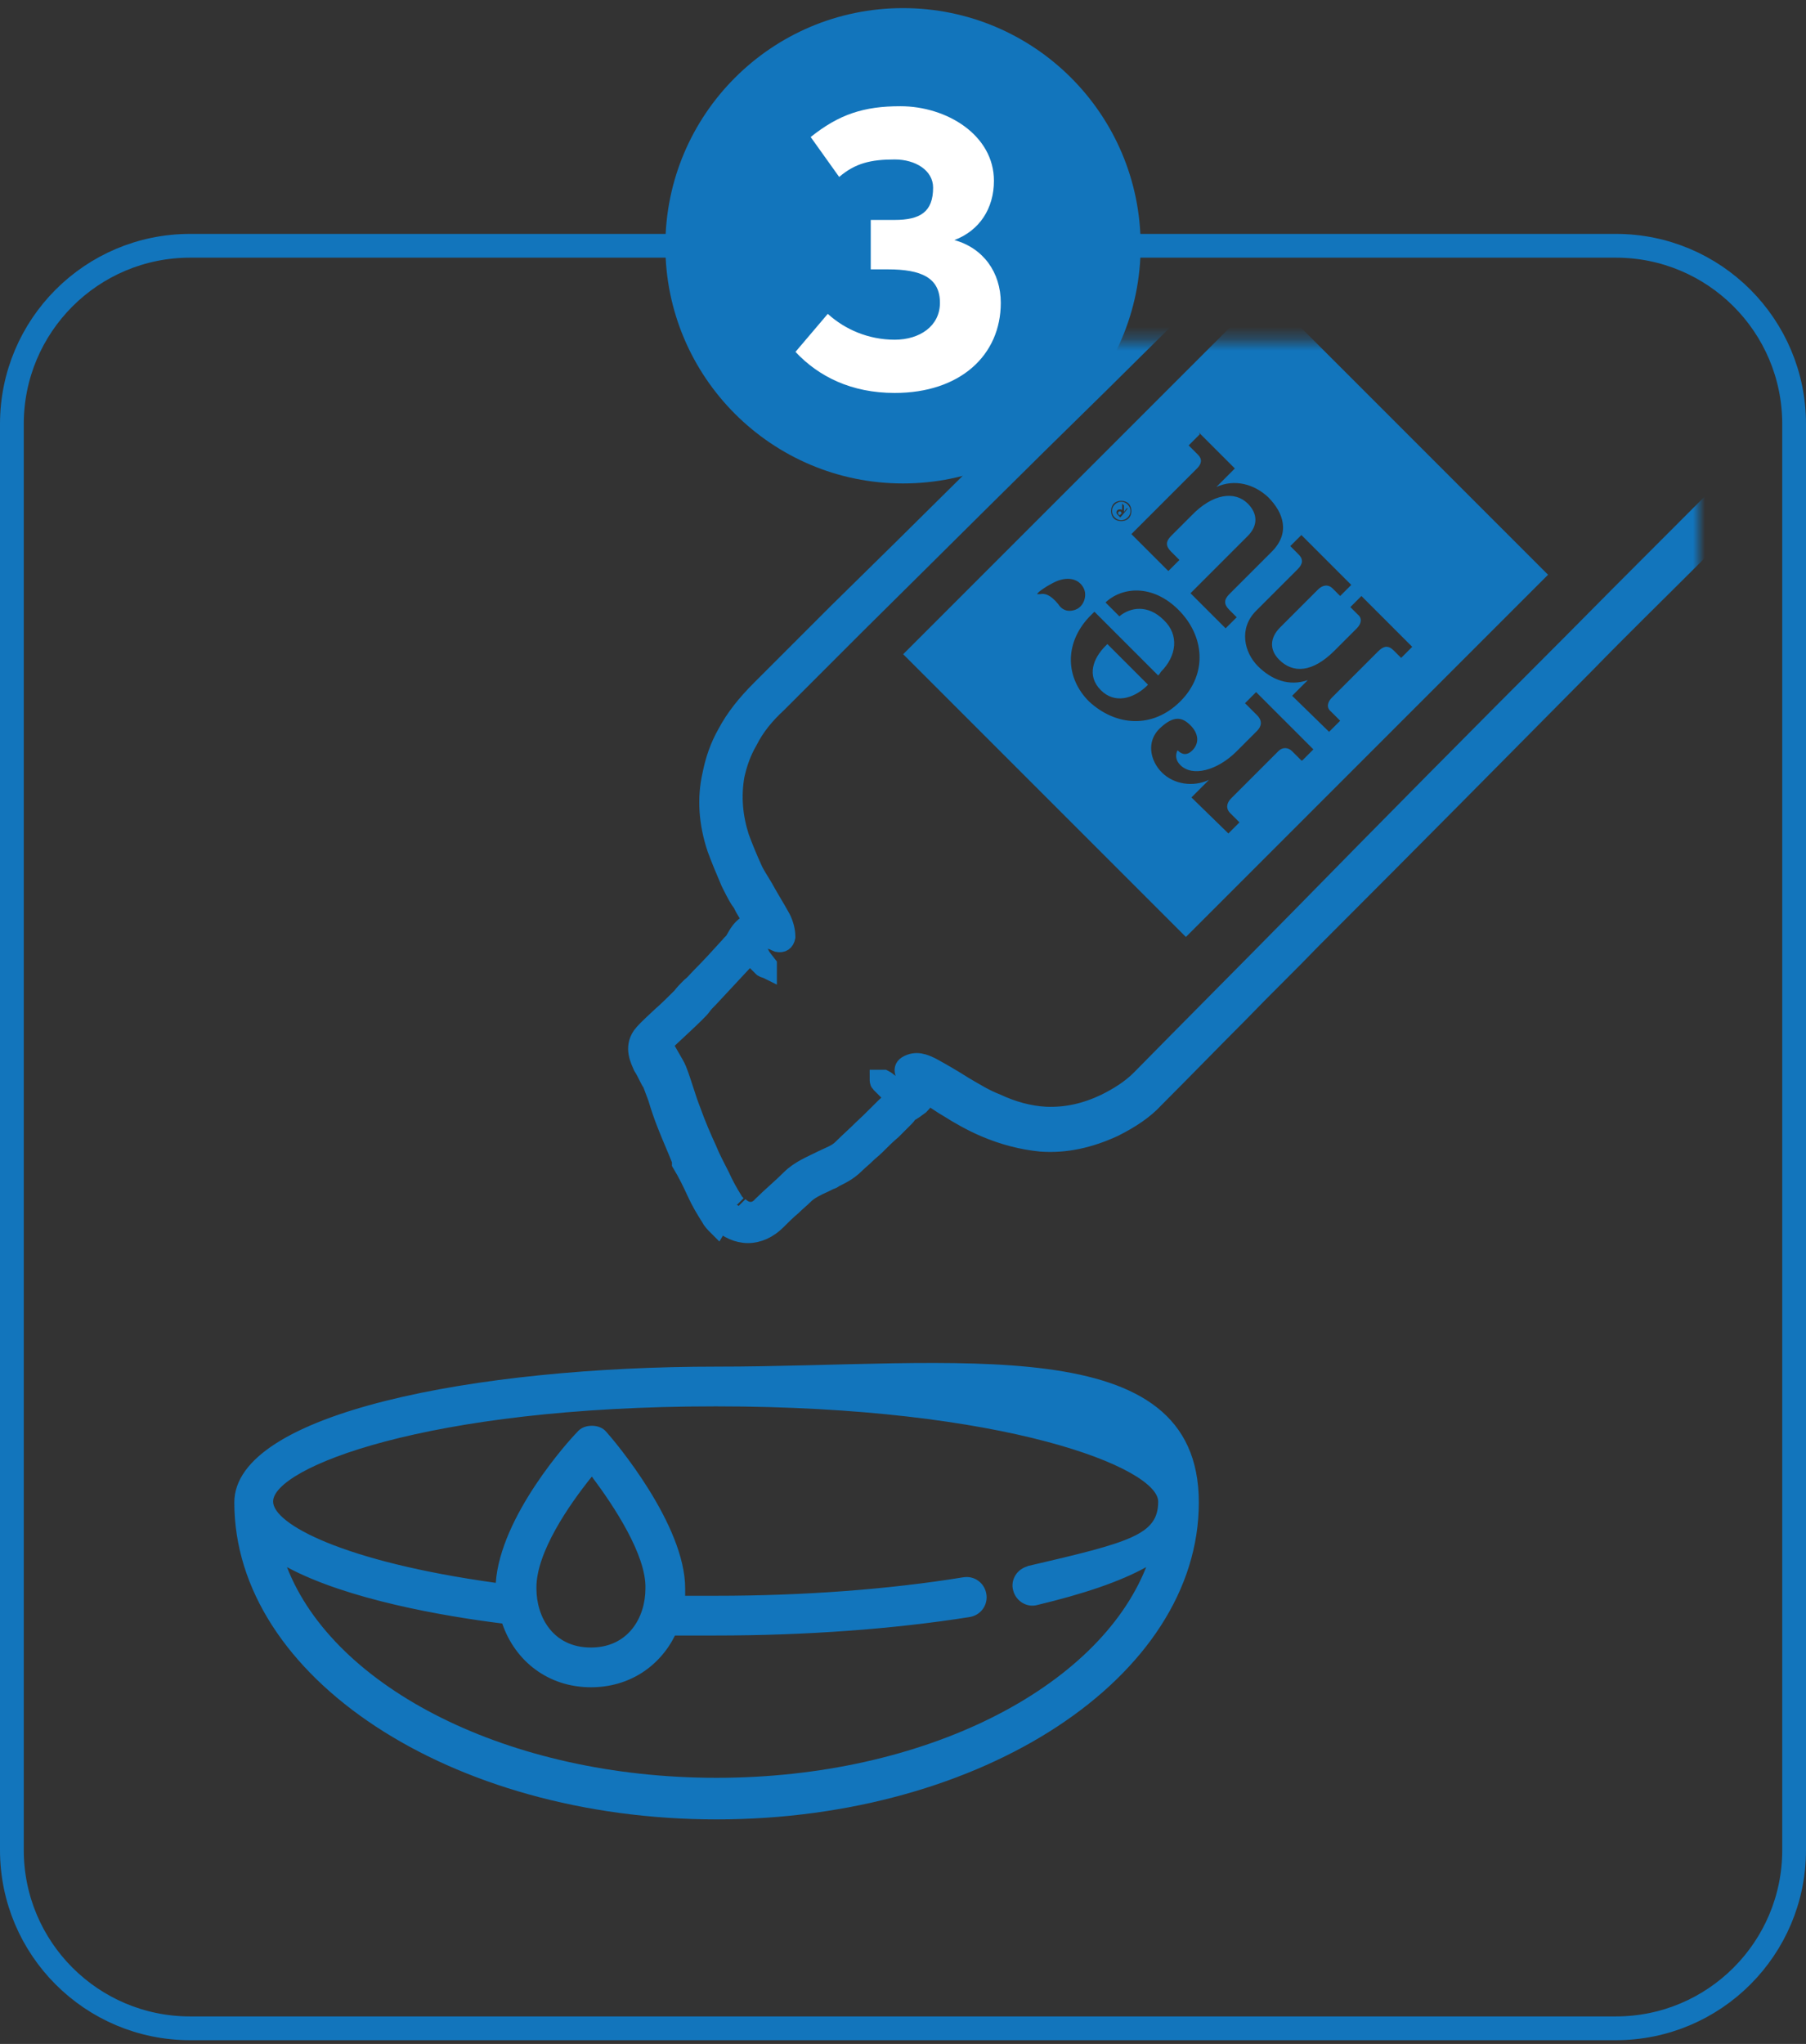
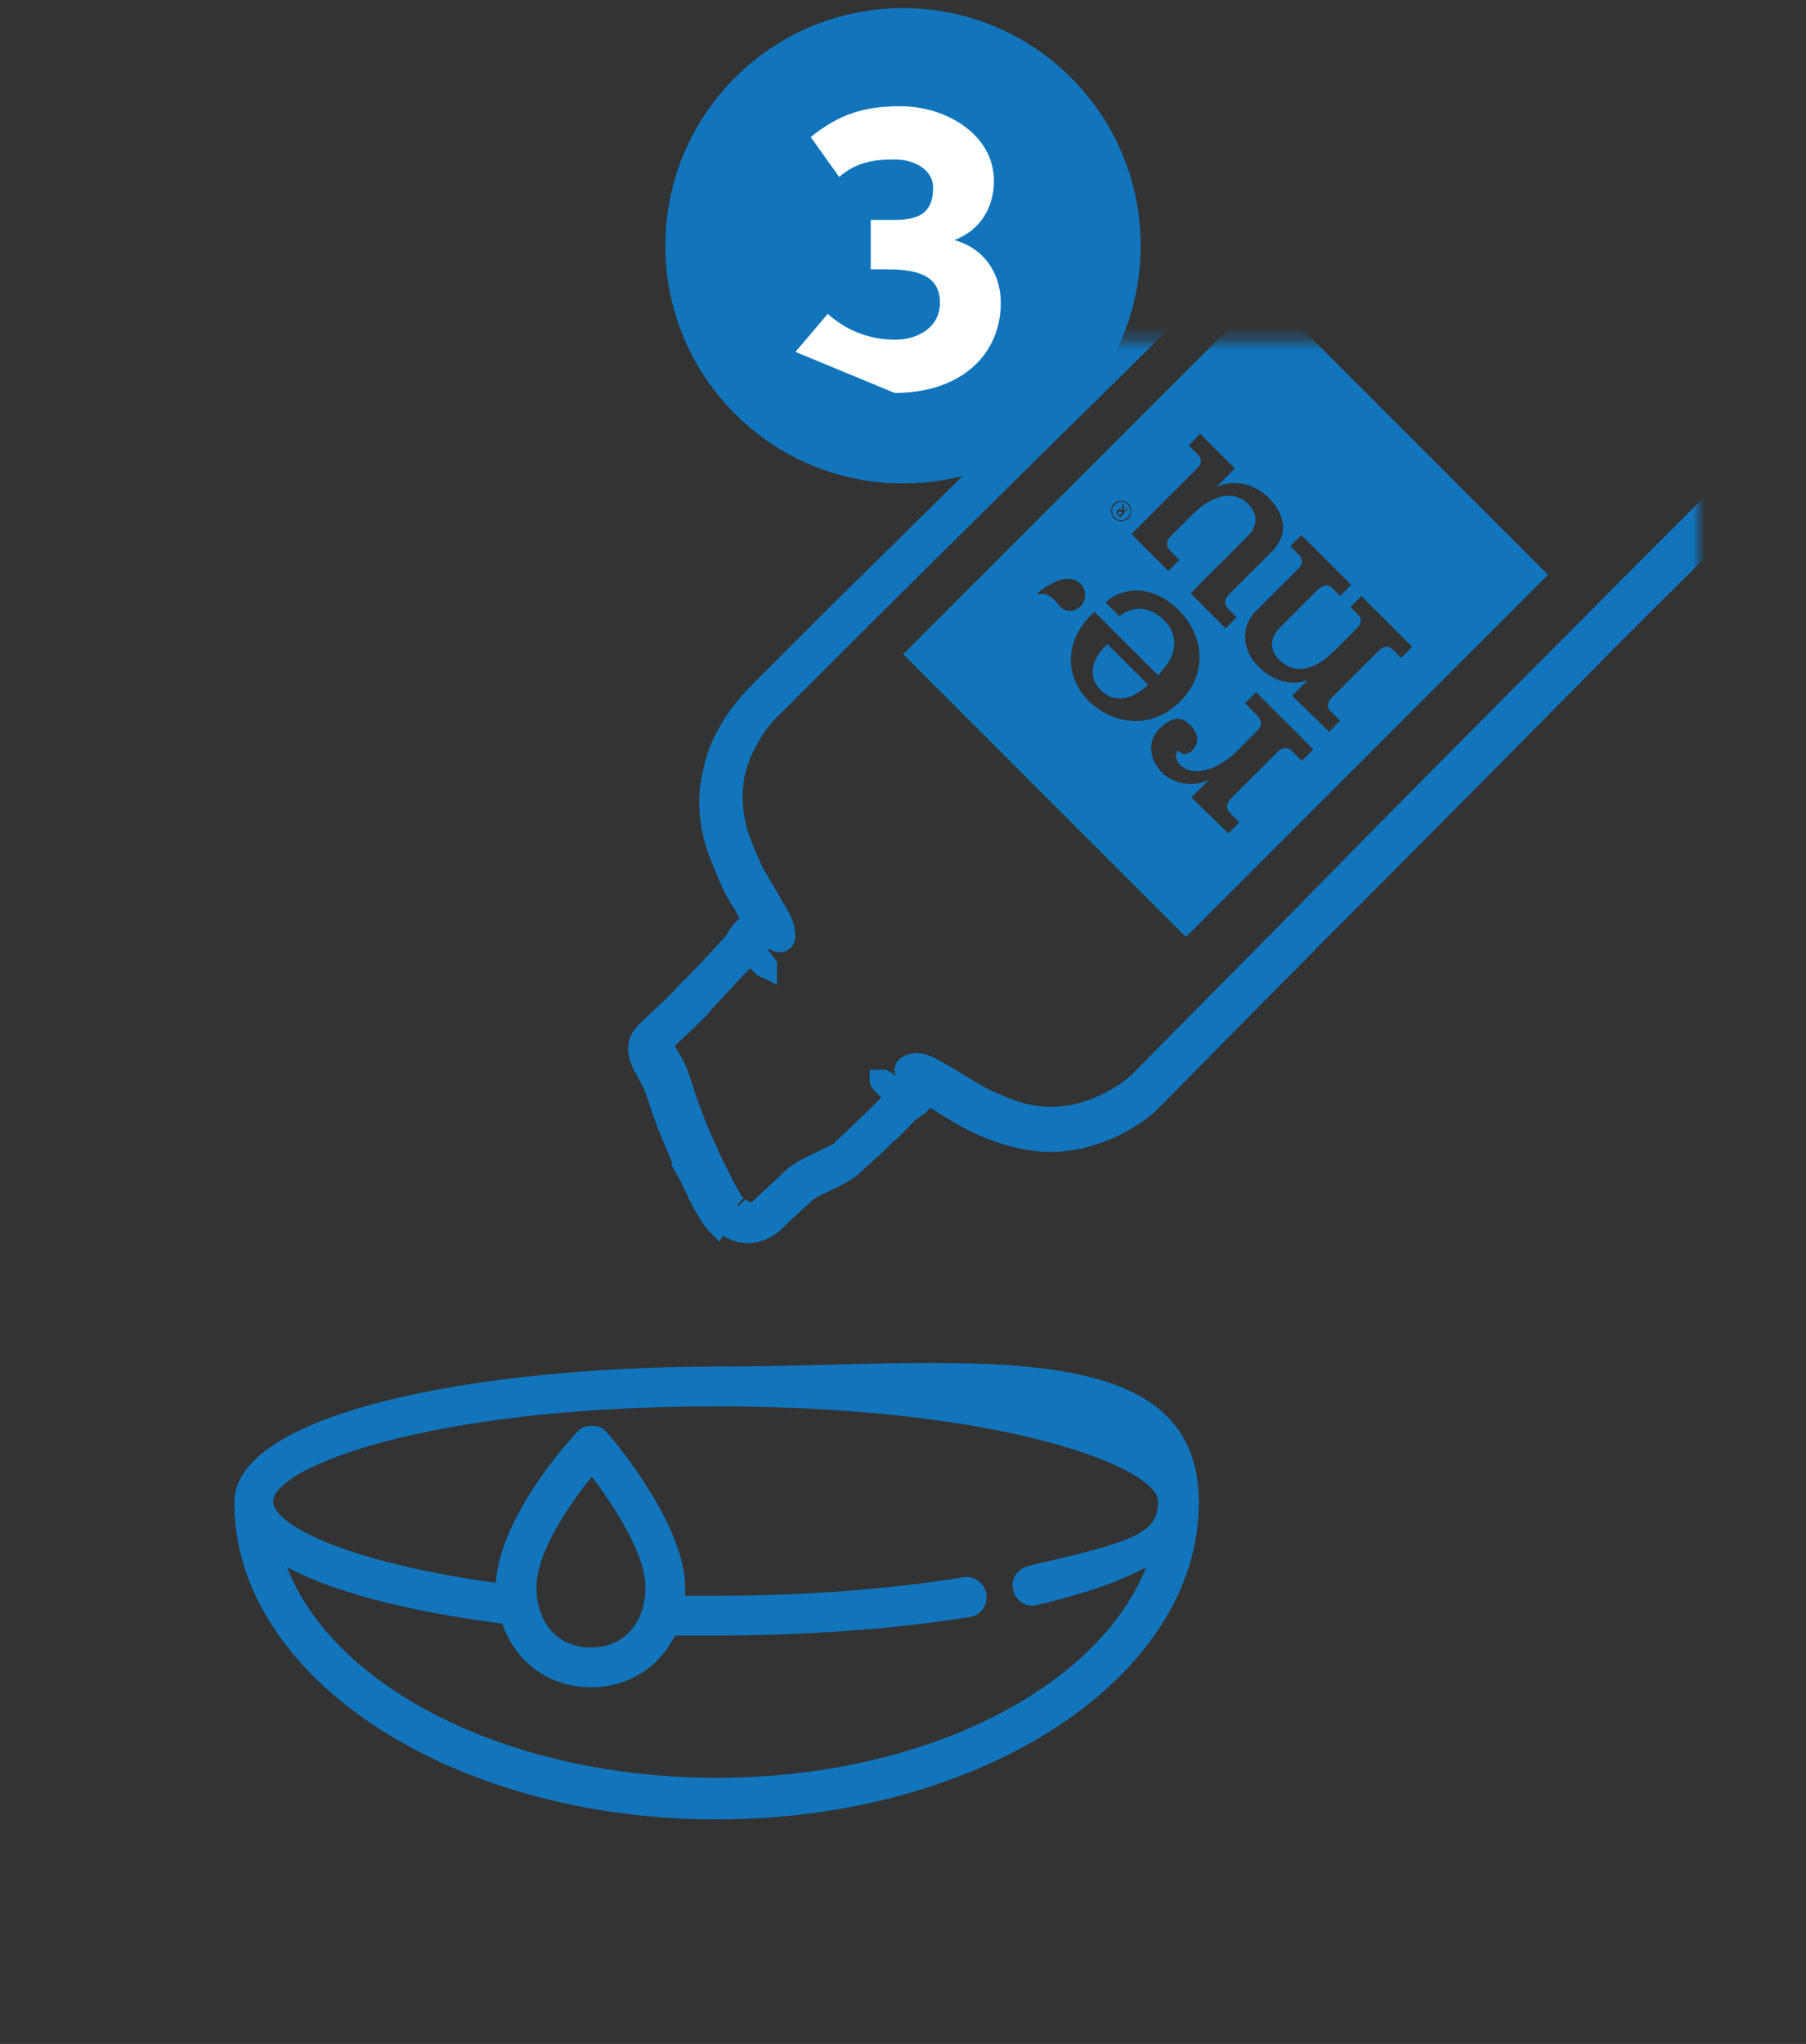
<svg xmlns="http://www.w3.org/2000/svg" width="152" height="172" viewBox="0 0 152 172" fill="none">
  <rect x="0" y="0" width="152" height="172" fill="#333333" stroke="none" />
  <mask id="mask0_828_1437" style="mask-type:alpha" maskUnits="userSpaceOnUse" x="9" y="28" width="134" height="135">
    <path d="M129.6 28.683H22.4C14.999 28.683 9 34.682 9 42.083V149.283C9 156.683 14.999 162.683 22.4 162.683H129.6C137.001 162.683 143 156.683 143 149.283V42.083C143 34.682 137.001 28.683 129.6 28.683Z" fill="#D9D9D9" />
  </mask>
  <g mask="url(#mask0_828_1437)">
    <path d="M62.02 101.395C61.942 101.317 61.786 101.162 61.709 101.006C61.32 100.384 60.931 99.684 60.62 98.985C60.231 98.207 59.842 97.507 59.531 96.73C59.065 95.719 58.598 94.63 58.209 93.542C57.743 92.375 57.432 91.131 56.965 89.965C56.888 89.732 55.799 87.943 55.799 87.866C56.032 87.555 58.676 85.222 59.065 84.678C59.22 84.444 59.454 84.211 59.687 83.978C60.776 82.811 61.786 81.723 62.875 80.556C63.03 80.323 63.186 80.323 63.341 80.556C63.419 80.712 63.575 80.79 63.73 80.945C63.886 81.101 64.041 81.256 64.197 81.412C64.275 81.49 64.43 81.49 64.586 81.567C64.586 81.412 64.586 81.256 64.586 81.179C64.352 80.868 64.119 80.634 63.964 80.323C63.653 80.012 63.653 79.546 63.808 79.312C64.119 78.924 64.43 78.846 64.897 79.079C65.052 79.079 65.208 79.235 65.441 79.312C65.83 79.39 66.063 79.235 66.141 78.846C66.141 78.302 65.985 77.757 65.752 77.291C65.285 76.435 64.741 75.58 64.275 74.725C63.964 74.18 63.575 73.636 63.341 73.092C62.953 72.237 62.564 71.303 62.253 70.448C61.709 68.737 61.553 67.027 61.864 65.239C62.097 64.228 62.408 63.295 62.953 62.361C63.575 61.117 64.43 60.107 65.441 59.173C67.618 56.996 69.795 54.819 71.972 52.642C78.815 45.877 85.657 39.035 92.578 32.27C98.954 25.972 105.252 19.673 111.628 13.375C113.961 11.12 116.216 8.865 118.548 6.61C119.793 5.366 121.348 5.055 122.981 5.522C124.147 5.833 125.313 6.377 126.402 6.999C127.335 7.543 128.268 8.165 129.201 8.71C129.823 9.098 130.445 9.643 130.989 10.109C132.156 11.042 133.244 11.975 134.411 12.909C134.877 13.297 135.344 13.686 135.733 14.075C136.743 15.008 137.754 15.941 138.765 16.874C139.076 17.185 139.465 17.574 139.776 17.885C140.087 18.196 140.165 18.274 140.398 18.507C141.098 19.285 141.798 20.062 142.497 20.84C143.197 21.617 143.819 22.395 144.519 23.172C145.141 24.028 145.841 24.805 146.463 25.66C147.007 26.438 147.629 27.216 148.096 28.071C149.029 29.626 149.962 31.259 150.351 33.125C150.584 34.369 150.351 35.613 149.573 36.624C149.262 37.013 148.873 37.48 148.485 37.868C143.119 43.311 137.676 48.676 132.311 54.119C124.613 61.817 116.916 69.593 109.295 77.368C104.863 81.878 100.431 86.31 95.999 90.82C95.144 91.676 94.133 92.298 93.044 92.842C91.412 93.62 89.779 94.008 87.99 93.931C86.591 93.853 85.191 93.464 83.869 92.842C82.858 92.453 82.003 91.909 81.07 91.365C80.215 90.82 79.281 90.276 78.426 89.809C77.804 89.499 77.104 89.187 76.327 89.654C76.094 89.809 76.016 90.043 76.171 90.354C76.171 90.354 76.249 90.509 76.327 90.509C76.638 90.898 76.638 91.131 76.327 91.52C75.938 91.909 75.705 91.909 75.316 91.52C75.005 91.287 74.694 90.976 74.383 90.82C74.305 90.82 74.15 90.82 73.994 90.82C73.994 90.898 73.994 91.054 74.072 91.131C74.305 91.365 74.538 91.598 74.772 91.831C75.005 92.064 74.927 91.987 75.083 92.142C75.238 92.298 75.238 92.376 75.083 92.609C74.227 93.386 73.45 94.242 72.594 95.019C72.05 95.564 71.428 96.108 70.884 96.652C70.417 97.119 69.873 97.274 69.251 97.585C68.318 98.052 67.307 98.441 66.529 99.218C65.752 99.996 64.897 100.695 64.119 101.473C63.575 102.095 62.797 102.095 62.175 101.473M60.62 102.795C61.242 103.417 62.097 103.806 62.953 103.806C63.808 103.806 64.663 103.417 65.363 102.717C65.752 102.328 66.218 101.862 66.685 101.473C66.996 101.162 67.385 100.851 67.696 100.54C68.085 100.151 68.707 99.84 69.406 99.529C69.562 99.451 69.718 99.374 69.873 99.296C69.951 99.296 70.106 99.218 70.184 99.14C70.65 98.907 71.35 98.596 71.972 97.974C72.283 97.663 72.594 97.43 72.906 97.119C73.139 96.885 73.45 96.652 73.683 96.419C74.15 95.952 74.616 95.486 75.083 95.097C75.471 94.708 75.782 94.397 76.171 94.008C76.327 93.853 76.404 93.697 76.482 93.62C76.793 93.464 77.104 93.231 77.415 92.998C77.726 92.686 77.882 92.453 78.037 92.142C78.504 92.375 78.971 92.686 79.437 92.998L79.826 93.231C80.681 93.775 81.77 94.397 82.858 94.864C84.491 95.563 86.046 95.952 87.601 96.108C89.701 96.263 91.722 95.797 93.744 94.864C95.144 94.164 96.31 93.386 97.165 92.453C99.576 90.043 101.986 87.555 104.319 85.222C106.341 83.122 108.44 81.101 110.462 79.001L111.239 78.224C118.548 70.915 126.091 63.295 133.478 55.83C136.432 52.797 139.543 49.765 142.497 46.81C144.908 44.4 147.318 41.989 149.729 39.579C150.117 39.19 150.428 38.801 150.74 38.49C150.74 38.49 150.895 38.335 150.895 38.257C151.673 37.246 152.606 35.613 152.139 33.125C151.673 30.87 150.584 28.926 149.651 27.449C149.107 26.516 148.485 25.738 147.94 24.883C147.318 24.028 146.618 23.172 145.996 22.317C145.374 21.54 144.675 20.762 143.975 19.907C143.353 19.207 142.653 18.429 141.798 17.574C141.642 17.341 141.409 17.185 141.175 16.874C140.942 16.563 140.864 16.563 140.631 16.33C140.631 16.33 140.553 16.252 140.476 16.174C140.398 16.019 140.32 15.941 140.165 15.786L139.309 15.008C138.61 14.386 137.91 13.686 137.132 12.986C136.666 12.598 136.199 12.131 135.733 11.742C134.411 10.654 133.322 9.72 132.311 8.943H132.234C131.611 8.399 131.067 7.932 130.367 7.466C129.668 6.999 129.046 6.61 128.346 6.221C128.035 6.066 127.801 5.833 127.49 5.677C126.246 4.9 125.002 4.355 123.603 3.967C121.192 3.267 118.937 3.811 117.227 5.522C115.049 7.621 112.794 9.798 110.306 12.287C104.475 18.04 98.643 23.872 92.889 29.471L91.178 31.104C85.035 37.169 77.804 44.4 70.573 51.476C69.64 52.409 68.784 53.264 67.851 54.197C66.607 55.441 65.285 56.763 64.041 58.007C62.797 59.251 61.864 60.418 61.164 61.739C60.542 62.828 60.153 63.994 59.92 65.161C59.454 67.182 59.609 69.282 60.309 71.381C60.62 72.237 61.009 73.17 61.475 74.258C61.709 74.725 61.942 75.191 62.175 75.58C62.253 75.736 62.408 75.891 62.486 76.047L62.642 76.358C62.875 76.746 63.108 77.135 63.341 77.602C62.875 77.757 62.486 78.068 62.175 78.535C62.02 78.768 61.864 79.079 61.709 79.312C61.553 79.39 61.475 79.546 61.32 79.701C60.542 80.556 59.765 81.412 58.987 82.189C58.676 82.5 58.443 82.811 58.132 83.045C58.132 83.045 58.054 83.122 57.976 83.2C57.821 83.356 57.587 83.589 57.354 83.9C57.121 84.133 56.188 85.066 55.644 85.533C54.555 86.544 54.244 86.855 54.011 87.166C53.311 88.177 53.855 89.187 54.089 89.732C54.244 89.965 54.4 90.276 54.555 90.587C54.633 90.743 54.788 91.054 54.866 91.131C55.022 91.52 55.177 91.987 55.333 92.375C55.566 93.153 55.799 93.853 56.11 94.63C56.499 95.641 56.965 96.652 57.354 97.663V97.896C57.821 98.674 58.209 99.451 58.598 100.307C58.987 101.162 59.376 101.784 59.765 102.406C59.92 102.717 60.153 102.95 60.387 103.184L60.62 102.795Z" fill="#1275BC" />
    <path d="M62.02 101.395C61.942 101.317 61.786 101.162 61.709 101.006C61.32 100.384 60.931 99.684 60.62 98.985C60.231 98.207 59.842 97.507 59.531 96.73C59.065 95.719 58.598 94.63 58.209 93.542C57.743 92.375 57.432 91.131 56.965 89.965C56.888 89.732 55.799 87.943 55.799 87.866C56.032 87.555 58.676 85.222 59.065 84.678C59.22 84.444 59.454 84.211 59.687 83.978C60.776 82.811 61.786 81.723 62.875 80.556C63.03 80.323 63.186 80.323 63.341 80.556C63.419 80.712 63.575 80.79 63.73 80.945C63.886 81.101 64.041 81.256 64.197 81.412C64.275 81.49 64.43 81.49 64.585 81.567C64.585 81.412 64.585 81.256 64.585 81.179C64.352 80.868 64.119 80.634 63.964 80.323C63.653 80.012 63.653 79.546 63.808 79.312C64.119 78.924 64.43 78.846 64.897 79.079C65.052 79.079 65.208 79.235 65.441 79.312C65.83 79.39 66.063 79.235 66.141 78.846C66.141 78.302 65.985 77.757 65.752 77.291C65.285 76.435 64.741 75.58 64.275 74.725C63.964 74.18 63.575 73.636 63.341 73.092C62.953 72.237 62.564 71.303 62.253 70.448C61.709 68.737 61.553 67.027 61.864 65.239C62.097 64.228 62.408 63.295 62.953 62.361C63.575 61.117 64.43 60.107 65.441 59.173C67.618 56.996 69.795 54.819 71.972 52.642C78.815 45.877 85.657 39.035 92.578 32.27C98.954 25.972 105.252 19.673 111.628 13.375C113.961 11.12 116.216 8.865 118.548 6.61C119.793 5.366 121.348 5.055 122.981 5.522C124.147 5.833 125.313 6.377 126.402 6.999C127.335 7.543 128.268 8.165 129.201 8.71C129.823 9.098 130.445 9.643 130.989 10.109C132.156 11.042 133.244 11.975 134.411 12.909C134.877 13.297 135.344 13.686 135.733 14.075C136.743 15.008 137.754 15.941 138.765 16.874C139.076 17.185 139.465 17.574 139.776 17.885C140.087 18.196 140.165 18.274 140.398 18.507C141.098 19.285 141.798 20.062 142.497 20.84C143.197 21.617 143.819 22.395 144.519 23.172C145.141 24.028 145.841 24.805 146.463 25.66C147.007 26.438 147.629 27.216 148.096 28.071C149.029 29.626 149.962 31.259 150.351 33.125C150.584 34.369 150.351 35.613 149.573 36.624C149.262 37.013 148.873 37.48 148.485 37.868C143.119 43.311 137.676 48.676 132.311 54.119C124.613 61.817 116.916 69.593 109.295 77.368C104.863 81.878 100.431 86.31 95.999 90.82C95.144 91.676 94.133 92.298 93.044 92.842C91.412 93.62 89.779 94.008 87.99 93.931C86.591 93.853 85.191 93.464 83.869 92.842C82.858 92.453 82.003 91.909 81.07 91.365C80.215 90.82 79.281 90.276 78.426 89.809C77.804 89.499 77.104 89.187 76.327 89.654C76.094 89.809 76.016 90.043 76.171 90.354C76.171 90.354 76.249 90.509 76.327 90.509C76.638 90.898 76.638 91.131 76.327 91.52C75.938 91.909 75.705 91.909 75.316 91.52C75.005 91.287 74.694 90.976 74.383 90.82C74.305 90.82 74.15 90.82 73.994 90.82C73.994 90.898 73.994 91.054 74.072 91.131C74.305 91.365 74.538 91.598 74.772 91.831C75.005 92.064 74.927 91.987 75.083 92.142C75.238 92.298 75.238 92.376 75.083 92.609C74.227 93.386 73.45 94.242 72.594 95.019C72.05 95.564 71.428 96.108 70.884 96.652C70.417 97.119 69.873 97.274 69.251 97.585C68.318 98.052 67.307 98.441 66.529 99.218C65.752 99.996 64.897 100.695 64.119 101.473C63.575 102.095 62.797 102.095 62.175 101.473M60.62 102.795C61.242 103.417 62.097 103.806 62.953 103.806C63.808 103.806 64.663 103.417 65.363 102.717C65.752 102.328 66.218 101.862 66.685 101.473C66.996 101.162 67.385 100.851 67.696 100.54C68.085 100.151 68.707 99.84 69.406 99.529C69.562 99.451 69.718 99.374 69.873 99.296C69.951 99.296 70.106 99.218 70.184 99.14C70.65 98.907 71.35 98.596 71.972 97.974C72.283 97.663 72.594 97.43 72.906 97.119C73.139 96.885 73.45 96.652 73.683 96.419C74.15 95.952 74.616 95.486 75.083 95.097C75.471 94.708 75.782 94.397 76.171 94.008C76.327 93.853 76.404 93.697 76.482 93.62C76.793 93.464 77.104 93.231 77.415 92.998C77.726 92.686 77.882 92.453 78.037 92.142C78.504 92.375 78.971 92.686 79.437 92.998L79.826 93.231C80.681 93.775 81.77 94.397 82.858 94.864C84.491 95.563 86.046 95.952 87.601 96.108C89.701 96.263 91.722 95.797 93.744 94.864C95.144 94.164 96.31 93.386 97.165 92.453C99.576 90.043 101.986 87.555 104.319 85.222C106.341 83.122 108.44 81.101 110.462 79.001L111.239 78.224C118.548 70.915 126.091 63.295 133.478 55.83C136.432 52.797 139.543 49.765 142.497 46.81C144.908 44.4 147.318 41.989 149.729 39.579C150.117 39.19 150.428 38.801 150.74 38.49C150.74 38.49 150.895 38.335 150.895 38.257C151.673 37.246 152.606 35.613 152.139 33.125C151.673 30.87 150.584 28.926 149.651 27.449C149.107 26.516 148.485 25.738 147.94 24.883C147.318 24.028 146.618 23.172 145.996 22.317C145.374 21.54 144.675 20.762 143.975 19.907C143.353 19.207 142.653 18.429 141.798 17.574C141.642 17.341 141.409 17.185 141.175 16.874C140.942 16.563 140.864 16.563 140.631 16.33C140.631 16.33 140.553 16.252 140.476 16.174C140.398 16.019 140.32 15.941 140.165 15.786L139.309 15.008C138.61 14.386 137.91 13.686 137.132 12.986C136.666 12.598 136.199 12.131 135.733 11.742C134.411 10.654 133.322 9.72 132.311 8.943H132.234C131.611 8.399 131.067 7.932 130.367 7.466C129.668 6.999 129.046 6.61 128.346 6.221C128.035 6.066 127.801 5.833 127.49 5.677C126.246 4.9 125.002 4.355 123.603 3.967C121.192 3.267 118.937 3.811 117.227 5.522C115.049 7.621 112.794 9.798 110.306 12.287C104.475 18.04 98.643 23.872 92.889 29.471L91.178 31.104C85.035 37.169 77.804 44.4 70.573 51.476C69.64 52.409 68.784 53.264 67.851 54.197C66.607 55.441 65.285 56.763 64.041 58.007C62.797 59.251 61.864 60.418 61.164 61.739C60.542 62.828 60.153 63.994 59.92 65.161C59.454 67.182 59.609 69.282 60.309 71.381C60.62 72.237 61.009 73.17 61.475 74.258C61.709 74.725 61.942 75.191 62.175 75.58C62.253 75.736 62.408 75.891 62.486 76.047L62.642 76.358C62.875 76.746 63.108 77.135 63.341 77.602C62.875 77.757 62.486 78.068 62.175 78.535C62.02 78.768 61.864 79.079 61.709 79.312C61.553 79.39 61.475 79.546 61.32 79.701C60.542 80.556 59.765 81.412 58.987 82.189C58.676 82.5 58.443 82.811 58.132 83.045C58.132 83.045 58.054 83.122 57.976 83.2C57.821 83.356 57.587 83.589 57.354 83.9C57.121 84.133 56.188 85.066 55.644 85.533C54.555 86.544 54.244 86.855 54.011 87.166C53.311 88.177 53.855 89.188 54.089 89.732C54.244 89.965 54.4 90.276 54.555 90.587C54.633 90.743 54.788 91.054 54.866 91.131C55.022 91.52 55.177 91.987 55.333 92.375C55.566 93.153 55.799 93.853 56.11 94.63C56.499 95.641 56.965 96.652 57.354 97.663V97.896C57.821 98.674 58.209 99.451 58.598 100.307C58.987 101.162 59.376 101.784 59.765 102.406C59.92 102.717 60.153 102.95 60.387 103.184L60.62 102.795Z" stroke="#1275BC" stroke-width="1.6" stroke-miterlimit="10" />
    <path d="M93.045 54.353C92.034 55.364 91.412 56.841 92.656 58.085C93.822 59.251 95.377 58.785 96.466 57.774L96.621 57.618L93.2 54.197C93.2 54.197 93.122 54.275 93.045 54.353Z" fill="#1275BC" />
    <path d="M94.91 43.545C95.221 43.234 95.221 42.767 94.91 42.456C94.599 42.145 94.132 42.145 93.821 42.456C93.51 42.767 93.51 43.234 93.821 43.545C94.132 43.856 94.599 43.856 94.91 43.545ZM94.055 42.923C94.132 42.845 94.365 42.845 94.443 42.923V42.378L94.599 42.534V43.078L94.832 42.767H94.91C94.91 42.845 94.288 43.545 94.288 43.545L94.055 43.312C93.899 43.156 93.977 43.001 94.055 42.923Z" fill="#1275BC" />
    <path d="M94.211 43.389L94.444 43.156H94.367C94.367 43 94.211 43 94.133 43.078C94.056 43.156 94.133 43.234 94.133 43.311H94.211V43.389Z" fill="#1275BC" />
    <path d="M106.496 24.572L76.016 55.053L99.809 78.846L130.29 48.365L106.496 24.572ZM100.898 36.391L103.93 39.423L102.375 40.979C103.93 40.279 105.563 40.745 106.729 41.834C108.051 43.156 108.596 44.866 107.04 46.422L103.464 49.998C102.997 50.465 102.997 50.854 103.464 51.32L104.086 51.942L103.153 52.875L100.198 49.921L105.019 45.1C105.874 44.244 105.874 43.233 105.019 42.378C103.93 41.29 102.064 41.523 100.276 43.389L98.565 45.1C98.099 45.566 98.099 45.955 98.565 46.422L99.265 47.121L98.332 48.054L95.222 44.944L100.742 39.423C101.131 39.035 101.209 38.646 100.82 38.257L100.042 37.48L100.975 36.547L100.898 36.391ZM93.744 42.378C94.055 42.067 94.677 42.067 94.988 42.378C95.299 42.689 95.299 43.311 94.988 43.622C94.677 43.933 94.055 43.933 93.744 43.622C93.433 43.311 93.433 42.689 93.744 42.378ZM89.079 50.854C88.379 49.998 87.912 49.921 87.524 49.998C87.368 49.998 87.29 49.998 87.29 49.998C87.29 49.843 88.223 49.221 88.923 48.91C90.09 48.443 90.945 48.832 91.256 49.61C91.489 50.232 91.178 51.087 90.478 51.32C89.778 51.553 89.312 51.242 89.079 50.854ZM91.645 59.018C89.701 57.074 89.545 54.197 91.645 51.942L92.111 51.476L97.476 56.841C97.476 56.841 97.632 56.685 97.71 56.53C99.032 55.208 99.265 53.42 97.943 52.175C96.621 50.854 95.144 51.087 94.211 51.864L93.044 50.698C94.444 49.376 97.01 49.143 99.187 51.32C101.364 53.497 101.675 56.685 99.343 59.018C97.01 61.351 93.9 61.117 91.645 59.018ZM109.529 63.995L108.751 63.217C108.44 62.906 107.974 62.828 107.585 63.217L103.619 67.183C103.23 67.571 103.153 68.038 103.541 68.427L104.319 69.204L103.386 70.137L100.276 67.105L101.753 65.627C100.431 66.249 98.798 66.016 97.787 65.005C96.777 63.995 96.466 62.362 97.632 61.273C98.798 60.184 99.498 60.34 100.198 61.04C100.82 61.662 100.975 62.439 100.431 63.061C99.887 63.683 99.42 63.45 99.109 63.139C99.109 63.139 98.721 63.761 99.343 64.383C100.353 65.394 102.453 64.85 104.086 63.217L105.796 61.506C106.185 61.117 106.263 60.651 105.796 60.184L104.786 59.174L105.719 58.24L110.539 63.061L109.606 63.995H109.529ZM117.304 54.742C116.838 54.275 116.449 54.353 115.982 54.819L112.095 58.707C111.706 59.096 111.628 59.562 112.017 59.873L112.794 60.651L111.861 61.584L108.751 58.551L110.073 57.23C108.518 57.774 107.04 57.23 105.874 56.063C104.708 54.897 104.241 52.875 105.719 51.398L109.218 47.899C109.684 47.432 109.684 47.044 109.295 46.655L108.596 45.955L109.529 45.022L113.728 49.221L112.794 50.154L112.172 49.532C111.784 49.143 111.317 49.221 110.928 49.61L107.74 52.798C106.885 53.653 106.807 54.664 107.662 55.519C108.829 56.685 110.462 56.608 112.328 54.742L114.194 52.875C114.583 52.486 114.661 52.02 114.272 51.709L113.65 51.087L114.583 50.154L118.859 54.43L117.926 55.364L117.227 54.664L117.304 54.742Z" fill="#1275BC" />
    <path d="M60.309 115.002C40.093 115.002 19.721 118.89 19.721 126.433C19.721 141.129 37.916 153.103 60.309 153.103C82.703 153.103 100.898 141.129 100.898 126.433C100.898 111.737 80.448 115.002 60.309 115.002ZM86.513 131.798C85.58 132.031 85.036 132.964 85.269 133.819C85.502 134.753 86.436 135.297 87.291 135.064C91.179 134.13 94.211 133.12 96.466 131.876C92.423 142.062 77.805 149.604 60.309 149.604C42.814 149.604 28.118 142.062 24.153 131.876C29.207 134.597 37.294 135.997 42.27 136.619C43.359 139.807 46.158 141.984 49.735 141.984C52.923 141.984 55.489 140.273 56.81 137.629C57.977 137.629 59.065 137.629 60.232 137.629C67.852 137.629 75.239 137.085 81.615 136.074C82.548 135.919 83.17 135.064 83.014 134.13C82.859 133.197 82.004 132.575 81.07 132.731C74.85 133.742 67.696 134.286 60.232 134.286C52.767 134.286 58.521 134.286 57.666 134.286C57.666 134.053 57.666 133.897 57.666 133.664C57.666 128.299 51.756 121.301 51.056 120.523C50.745 120.134 50.279 119.979 49.812 119.979C49.346 119.979 48.879 120.134 48.568 120.523C47.868 121.223 42.114 127.599 41.726 133.197C28.818 131.409 22.986 128.221 22.986 126.355C22.986 123.556 35.739 118.346 60.232 118.346C84.725 118.346 97.477 123.556 97.477 126.355C97.477 129.154 95.144 129.776 86.436 131.798H86.513ZM45.147 133.586C45.147 130.631 47.868 126.666 49.812 124.255C51.678 126.744 54.4 130.865 54.322 133.664C54.322 136.152 52.845 138.64 49.735 138.64C46.547 138.64 45.147 136.074 45.147 133.664V133.586Z" fill="#1275BC" />
  </g>
-   <path d="M136 20.683H16C7.716 20.683 1 27.398 1 35.683V155.683C1 163.967 7.716 170.683 16 170.683H136C144.284 170.683 151 163.967 151 155.683V35.683C151 27.398 144.284 20.683 136 20.683Z" stroke="#1275BC" stroke-width="2" stroke-miterlimit="10" />
  <circle cx="76" cy="20.683" r="20" fill="#1275BC" />
-   <path d="M66.95 29.611L69.669 26.411C71.109 27.723 73.094 28.587 75.302 28.587C77.413 28.587 79.109 27.435 79.109 25.483C79.109 23.371 77.541 22.667 74.725 22.667H73.285V18.507H75.302C77.445 18.507 78.534 17.835 78.534 15.787C78.534 14.347 77.061 13.419 75.302 13.419C73.285 13.419 71.974 13.739 70.629 14.891L68.23 11.531C70.629 9.611 72.71 8.939 75.781 8.939C79.686 8.939 83.653 11.371 83.653 15.211C83.653 17.547 82.438 19.403 80.326 20.203C82.757 20.875 84.23 22.923 84.23 25.483C84.23 29.899 80.805 33.067 75.302 33.067C71.653 33.067 68.901 31.691 66.95 29.611Z" fill="white" />
+   <path d="M66.95 29.611L69.669 26.411C71.109 27.723 73.094 28.587 75.302 28.587C77.413 28.587 79.109 27.435 79.109 25.483C79.109 23.371 77.541 22.667 74.725 22.667H73.285V18.507H75.302C77.445 18.507 78.534 17.835 78.534 15.787C78.534 14.347 77.061 13.419 75.302 13.419C73.285 13.419 71.974 13.739 70.629 14.891L68.23 11.531C70.629 9.611 72.71 8.939 75.781 8.939C79.686 8.939 83.653 11.371 83.653 15.211C83.653 17.547 82.438 19.403 80.326 20.203C82.757 20.875 84.23 22.923 84.23 25.483C84.23 29.899 80.805 33.067 75.302 33.067Z" fill="white" />
</svg>